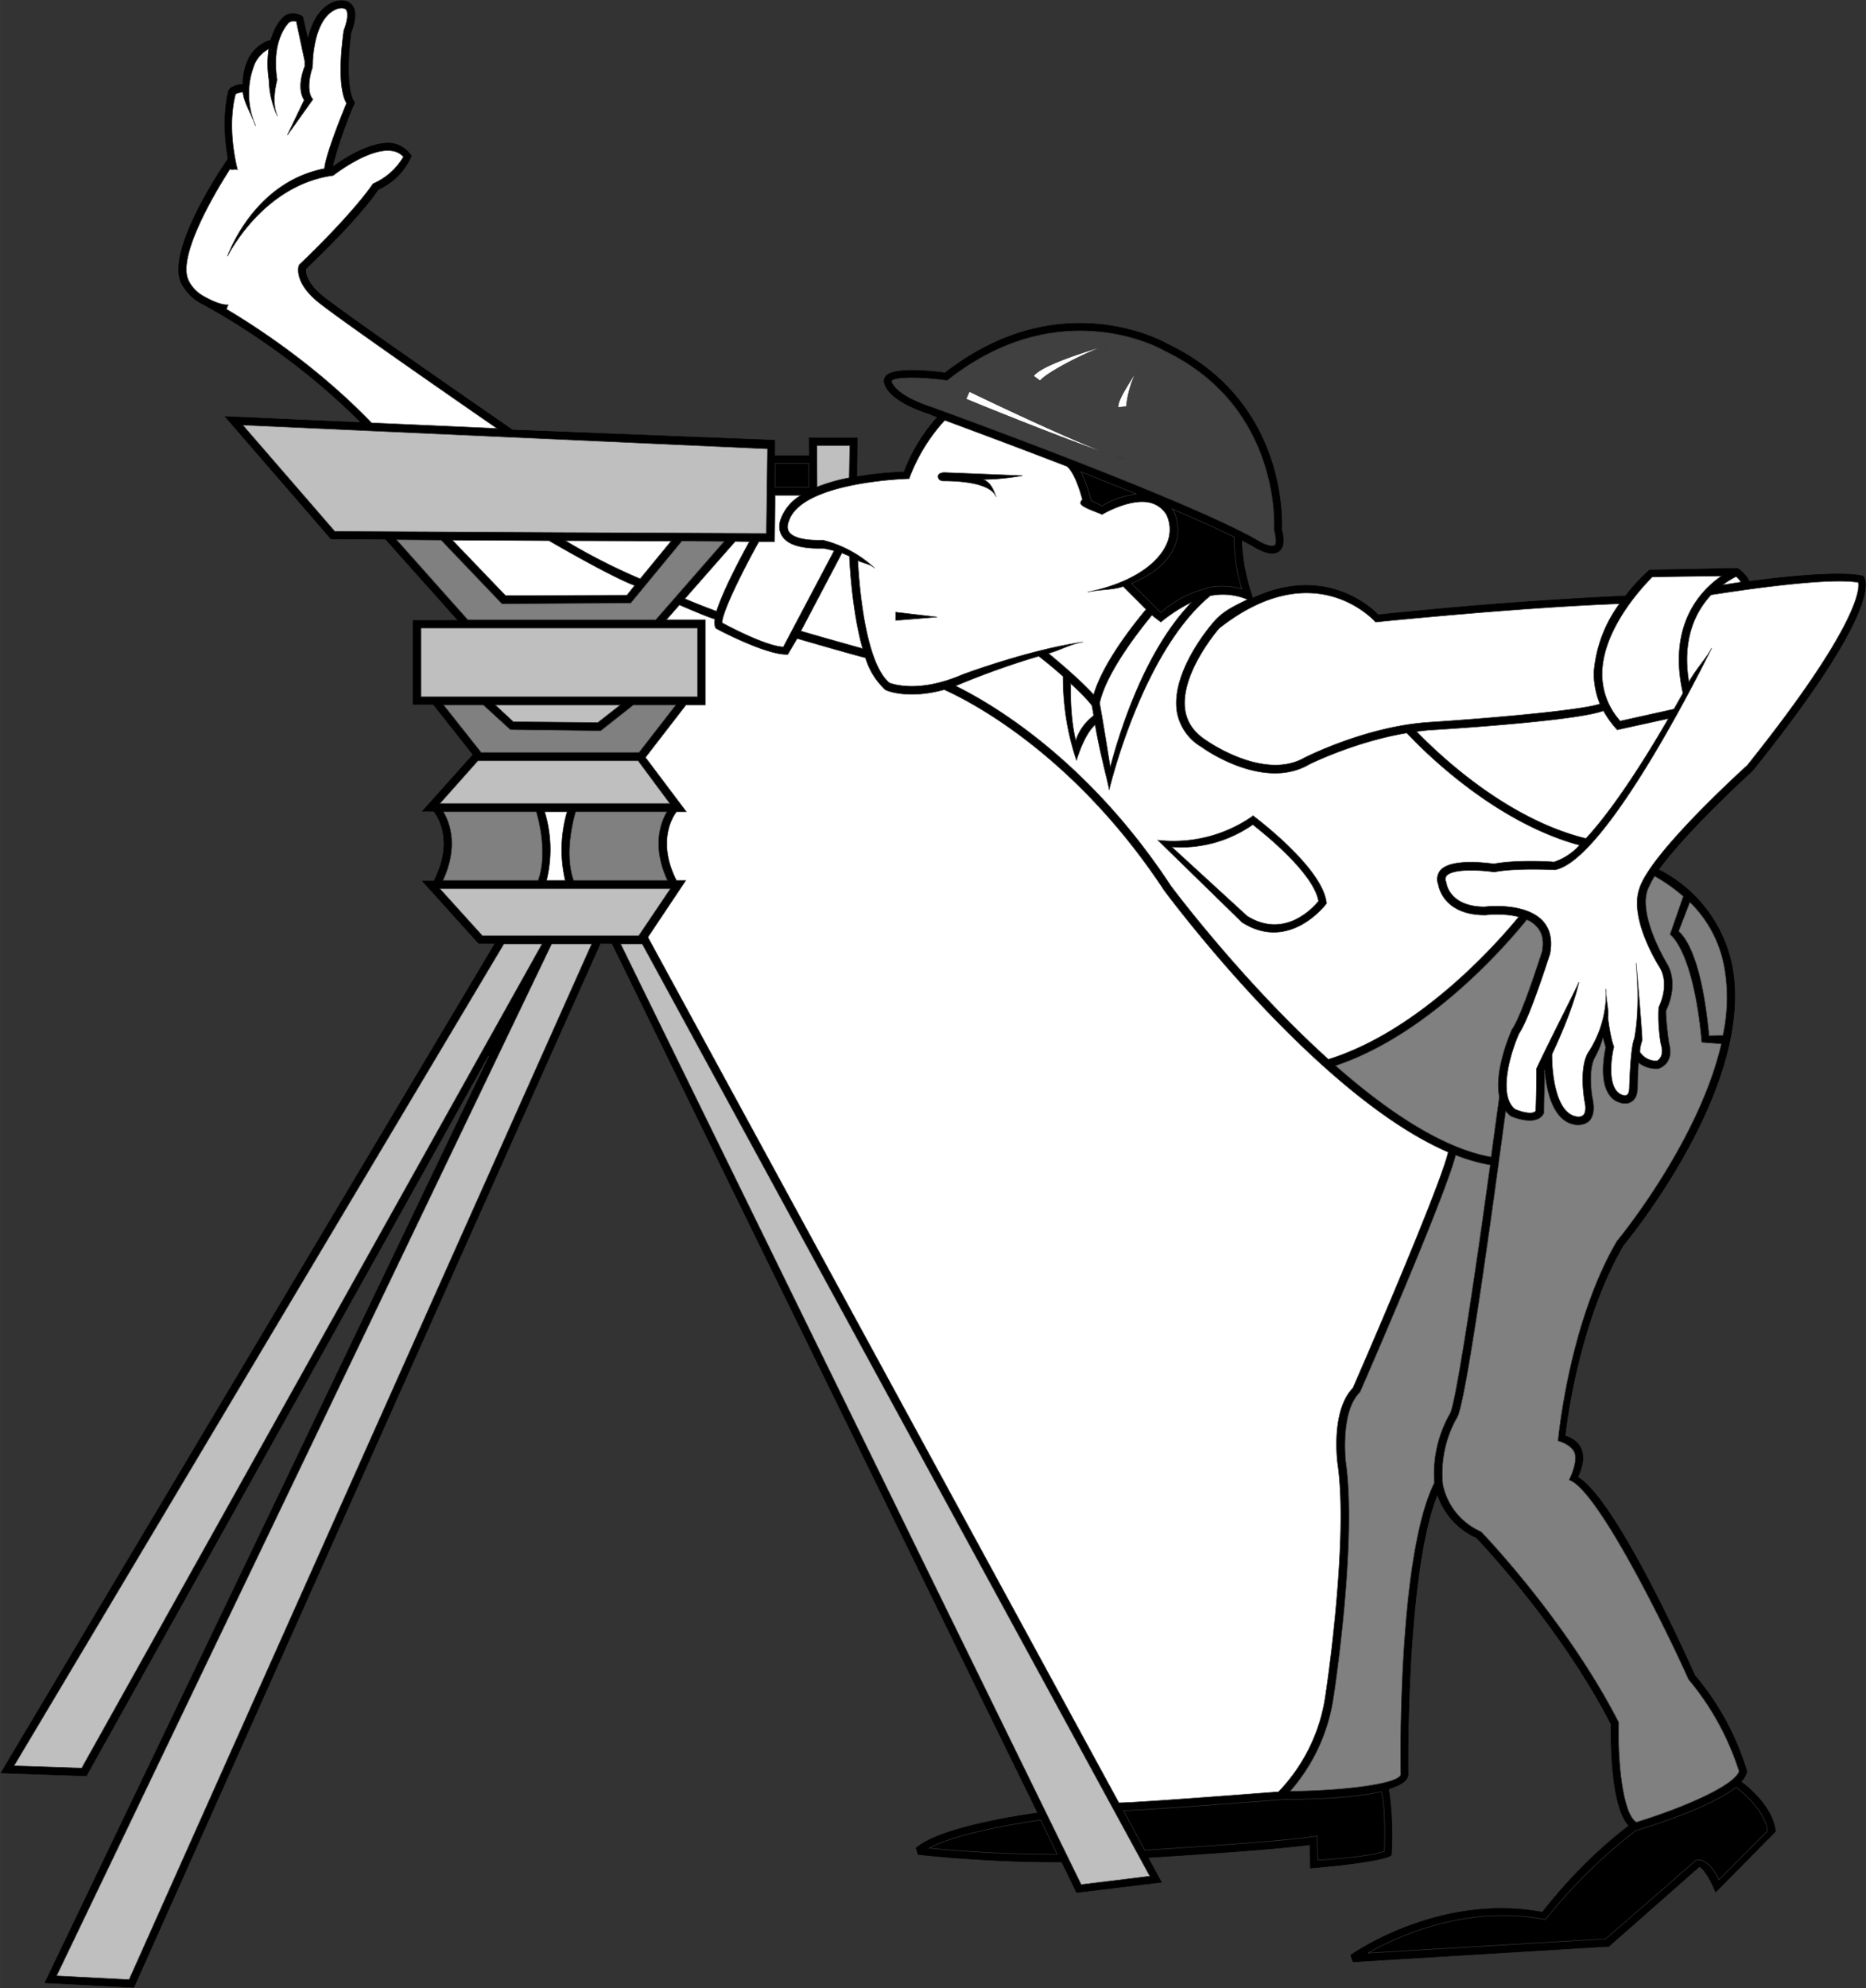
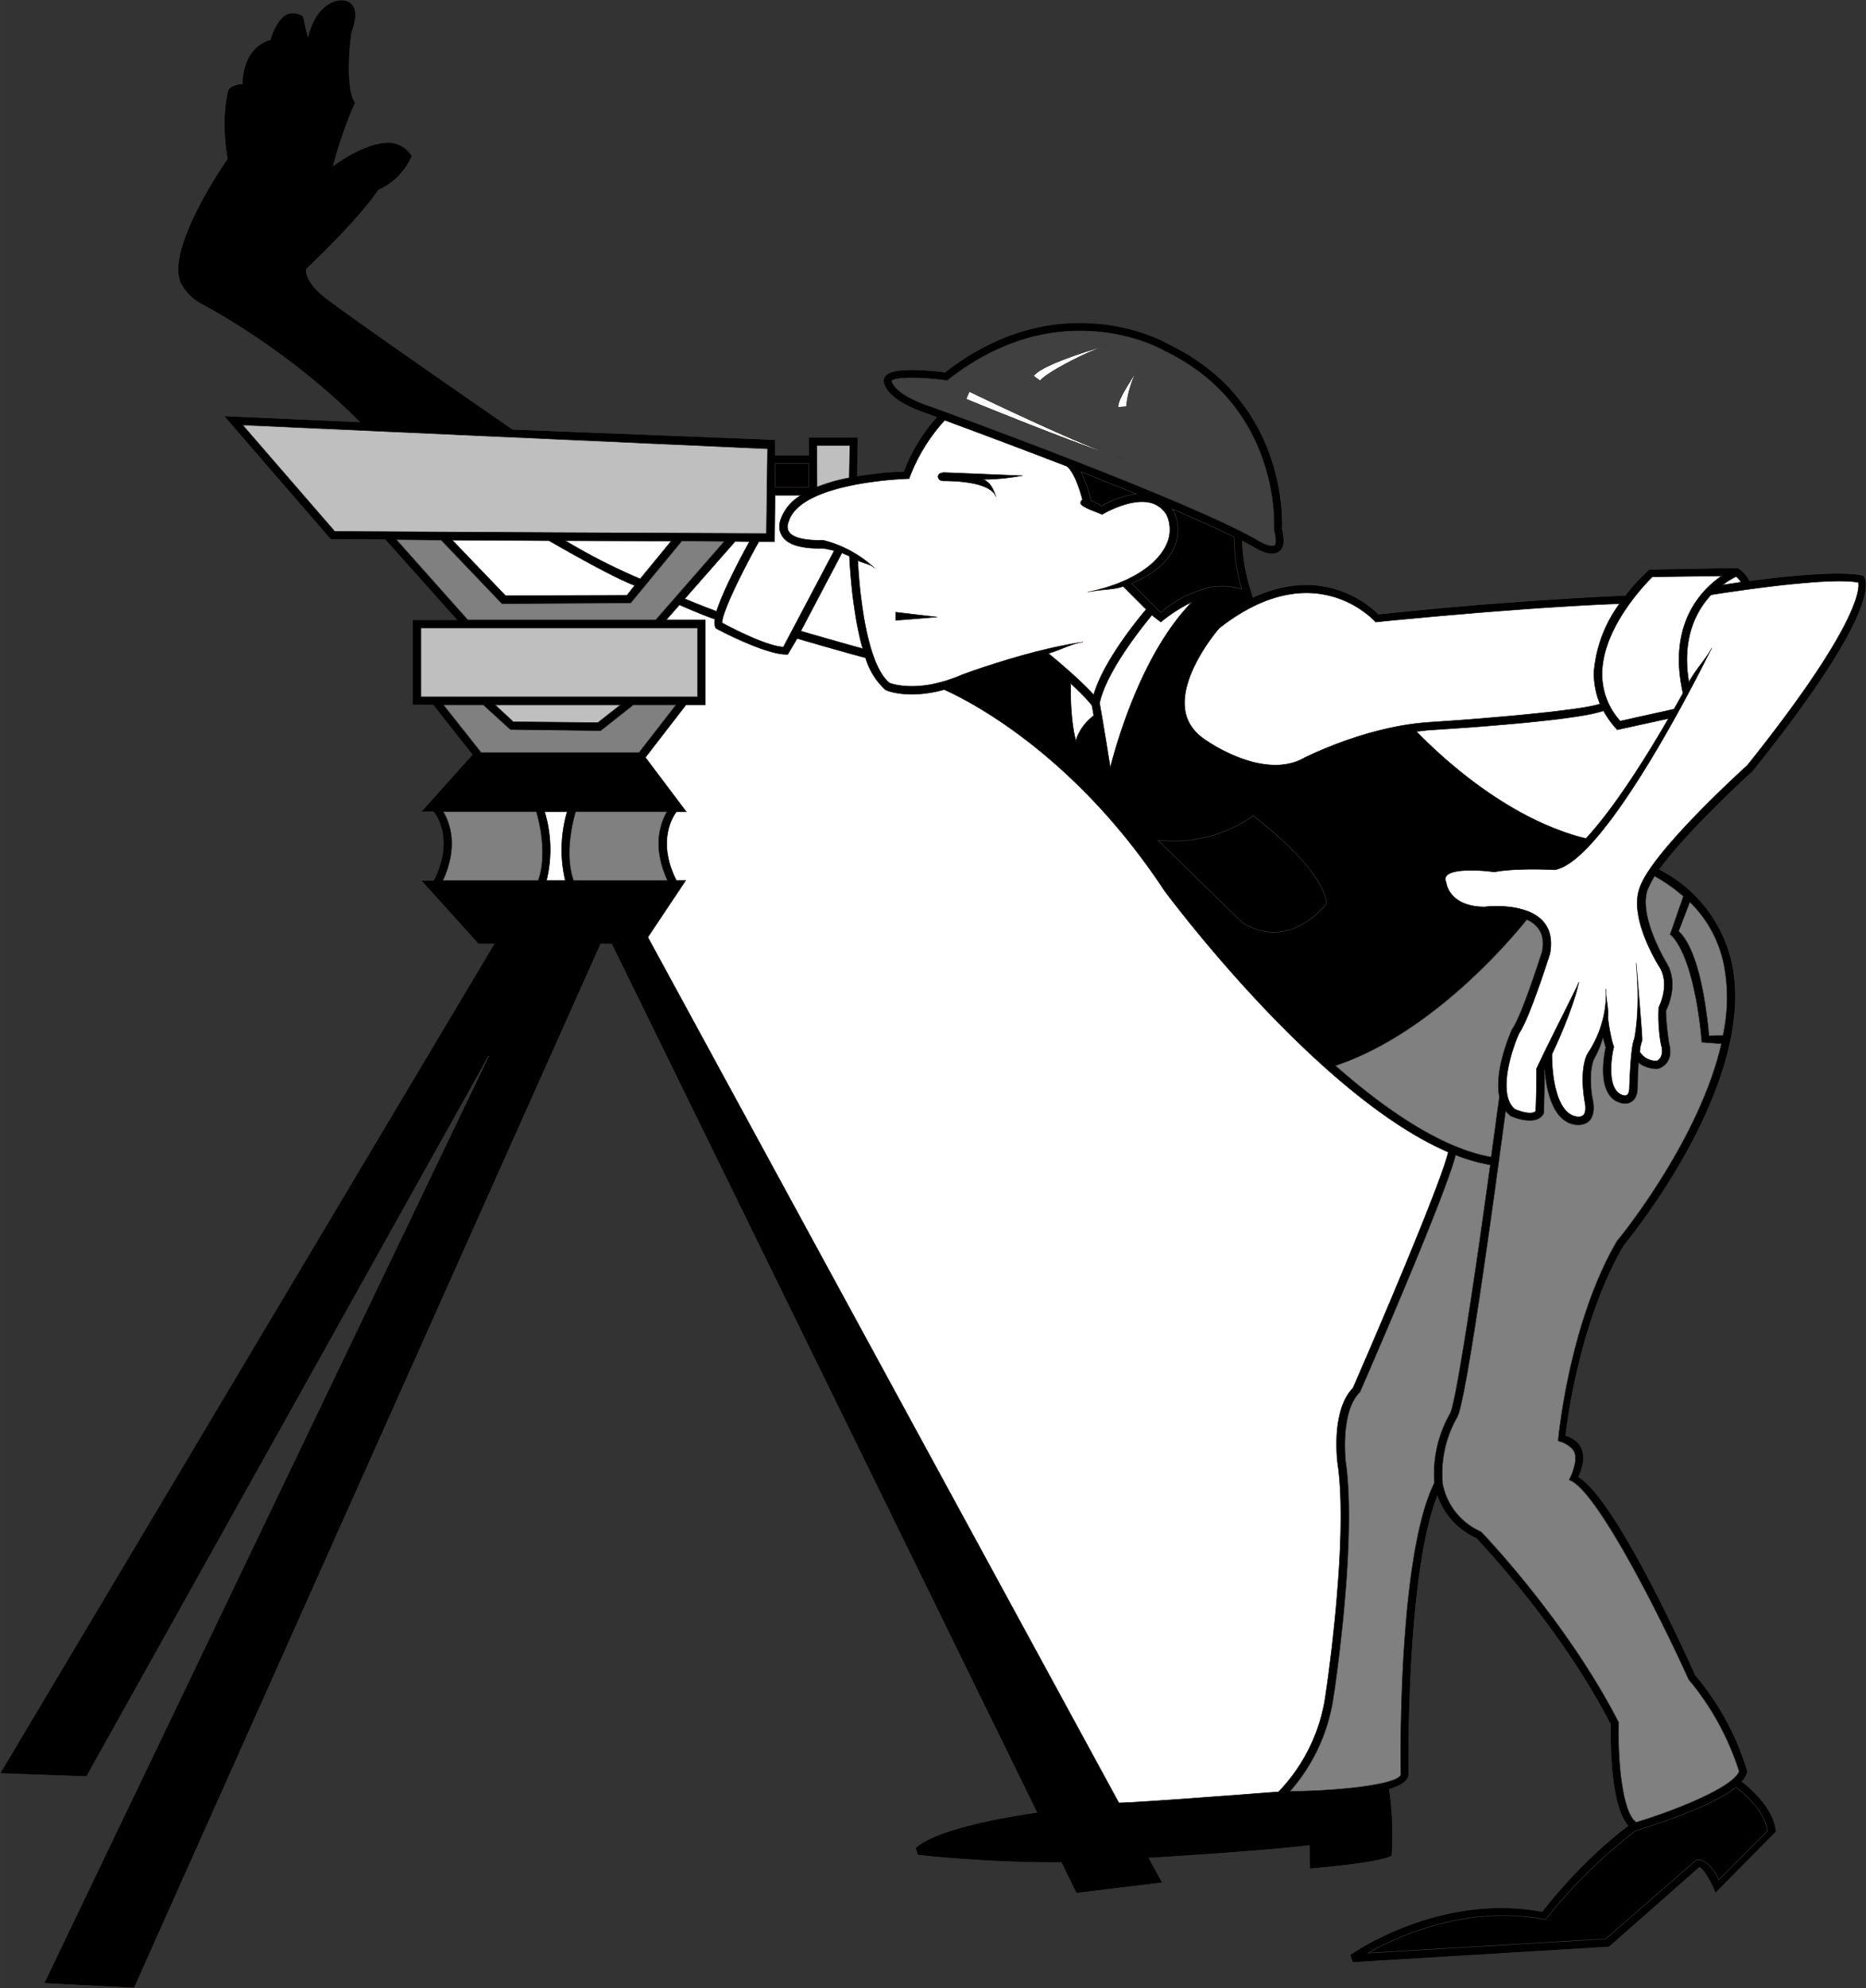
<svg xmlns="http://www.w3.org/2000/svg" width="960" height="1022.198" shape-rendering="geometricPrecision" text-rendering="geometricPrecision" image-rendering="optimizeQuality" fill-rule="evenodd" clip-rule="evenodd" viewBox="0 0 10 10.648">
  <rect x="0" y="0" width="10" height="10.648" fill="#333333" stroke="none" />
  <g stroke="#383431" stroke-width=".003">
    <path d="M9.335 9.543a.142.142 0 0 0 .03-.054 1.436 1.436 0 0 0-.28-.517c-.049-.11-.425-.941-.626-1.061.015-.033.04-.095.018-.15-.014-.033-.042-.058-.086-.072.01-.102.083-.626.31-1.016.042-.052.705-.863.584-1.5a.744.744 0 0 0-.392-.516c.152-.21.498-.524.502-.528.69-.86.613-1.023.591-1.046-.11-.028-.405 0-.61.028-.024-.049-.065-.07-.065-.07l-.472.009a.97.97 0 0 0-.129.139 22.32 22.32 0 0 0-1.323.101c-.047-.048-.294-.266-.672-.09l-.005-.018a1.004 1.004 0 0 1-.053-.285c.025.014.049.026.068.038.015.008.088.052.13.02.028-.02.032-.06.016-.12.003-.054.023-.691-.612-.994-.004-.003-.57-.333-1.195.153-.072-.01-.269-.03-.315.015a.044.044 0 0 0-.014.035V2.04c0 .01.003.102.249.181 0 .002.013.006.035.014a.936.936 0 0 0-.176.29 1.877 1.877 0 0 0-.248.025l.002-.207h-.264l.001.095h-.179v-.083L2.747 2.3c-.08-.056-.909-.627-1.02-.719-.085-.072-.088-.124-.085-.14.274-.261.368-.395.386-.423a.352.352 0 0 0 .18-.183.161.161 0 0 0-.102-.07c-.115-.015-.264.082-.32.123a2.31 2.31 0 0 1 .118-.339c-.05-.061-.032-.292-.02-.373.028-.075.028-.125.002-.153C1.86-.006 1.82-.001 1.8.004c-.087.027-.13.113-.15.194l-.025-.11C1.623.085 1.571.051 1.522.085c-.005.004-.048.04-.073.127a.198.198 0 0 0-.12.102.307.307 0 0 0-.03.135c-.037.003-.078.015-.08.05-.002.008-.037.143 0 .351-.039.056-.333.494-.25.668.001 0 .031.068.106.108h-.001c.005.002.456.234.853.634L1.2 2.228l.573.662.292.001.383.429h-.237v.456h.11l.21.266-.274.306h.066c.024.03.106.16.001.368h-.067l.307.34h.084L0 9.499l.464.016 2.155-3.859-2.383 4.967.483.025 2.5-5.592h.059l2.279 4.652c-.118.016-.534.082-.651.19l.012.038c.004 0 .355.042.77.04l.08.164.461-.056-.072-.132c.135-.008.669-.042.86-.068l.003.125s.383-.03.439-.07a1.63 1.63 0 0 0-.014-.355c.062-.02.103-.044.104-.08 0-.012-.014-1.067.154-1.491a.39.39 0 0 0 .208.226c.032.035.451.475.72.997-.001.066-.005.433.094.543-.24.181-.421.408-.46.46-.558-.104-1.026.229-1.03.232l.014.04 1.374-.083.484-.426c.022.005.066.085.086.138l.325-.329c-.012-.13-.143-.238-.183-.268z" />
    <path fill="#BFBFBF" d="M3.204 3.87l-.453-.004-.097-.09h.67z" />
    <path fill="#fff" d="M3.36 3.188l-.651.002-.285-.297.518.003c.059.034.34.196.459.24l-.041.052zM7.252 7.433c-.12.12-.085.392-.084.402.062.418-.064 1.242-.065 1.25a.935.935 0 0 1-.251.512c-.157.012-.762.059-.856.059L3.472 5.02l.203-.304h-.05c-.104-.207-.022-.338 0-.368h.053l-.219-.291.217-.281h.104V3.32h-.209l.07-.08c.109.047.162.068.19.076-.005.02 0 .04.005.049.01.007.277.147.386.14l.05-.085c.072.021.314.091.366.103a.383.383 0 0 0 .107.172c.005.003.118.053.315-.001.09.04.678.315 1.179 1.075.037.05.823 1.101 1.522 1.402-.03.137-.314.813-.51 1.262zM7.591 3.918l.062-.007c.252-.015.813-.056.94-.104.02.036.044.07.074.102l.274-.06c-.135.234-.302.492-.442.642-.437-.107-.804-.466-.908-.573z" />
    <path fill="#fff" d="M8.855 3.09l.371-.005c-.11.075-.29.26-.207.628l-.048.085-.288.064a.375.375 0 0 1-.097-.262c.007-.242.23-.471.269-.51z" />
    <path fill="#fff" d="M8.542 3.598a.712.712 0 0 1 .137-.364c-.515.018-1.3.097-1.307.098-.014-.015-.333-.364-.838.033-.018.02-.21.25-.183.437.01.068.048.122.115.165.002.001.304.215.522.093.014-.007.33-.167.662-.191.403-.026.847-.069.924-.099a.432.432 0 0 1-.032-.172z" />
-     <path fill="#fff" d="M7.54 3.926c-.28.046-.53.17-.531.172-.242.135-.556-.086-.568-.096a.272.272 0 0 1-.134-.193c-.031-.216.187-.466.197-.477.054-.064.123-.091.181-.121a.34.34 0 0 0-.199-.02c-.367.302-.54 1.031-.542 1.04 0-.019-.049-.193-.075-.349-.06.052-.1.19-.1.191a1.393 1.393 0 0 1-.072-.45 2.343 2.343 0 0 0-.13-.108l.002-.001a4.295 4.295 0 0 0-.448.16c.172.084.7.381 1.153 1.07.006.009.385.515.845.93.501-.156.92-.641 1.02-.763-.084-.022-.176-.01-.178-.01h-.003c-.215 0-.247-.143-.25-.163a.077.077 0 0 1 .01-.075c.056-.067.251-.041.288-.036.11-.022.296-.013.322-.01a.323.323 0 0 0 .137-.09c-.474-.128-.861-.532-.926-.601z" />
    <path fill="#404040" d="M6.827 2.838c0-.005.045-.656-.588-.959-.005-.004-.551-.32-1.156.154l-.007.006-.01-.002c-.137-.019-.27-.017-.287.003v.001s.007.071.218.14c.056.02 1.39.504 1.751.717.025.015.068.032.082.022.008-.005.01-.033-.003-.082z" />
    <path fill="#fff" d="M6.253 2.76a.14.14 0 0 0-.092-.068c-.108-.024-.254.063-.255.064-.025-.013-.116-.04-.115-.062a.02.02 0 0 1 .01-.017c-.014-.054-.045-.148-.083-.179-.277-.107-.531-.201-.655-.247a.95.95 0 0 0-.191.313c-.006 0-.573.015-.644.225 0 .002-.017.033 0 .059.01.018.051.049.182.045a.63.63 0 0 1 .277.15c-.023-.023-.064-.026-.09-.041.007.134.04.55.17.656.02.007.158.054.384-.042.015-.007.38-.14.653-.177-.06.008-.122.043-.185.061.05.041.168.14.242.221.05-.172.218-.382.281-.457l-.123-.123c-.054.02-.121.015-.19.03.229-.046.37-.146.42-.25.042-.085.005-.158.004-.16z" />
    <path fill="#BFBFBF" d="M4.379 2.608l-.001-.221h.176l-.003.172a.95.95 0 0 0-.172.049z" />
-     <path fill="#fff" d="M1.699 1.613c-.124-.104-.1-.186-.096-.194.303-.29.395-.434.396-.435A.35.35 0 0 0 2.162.84a.098.098 0 0 0-.063-.032C1.976.79 1.786.94 1.785.94c-.378.052-.564.429-.566.433.006-.016.143-.397.52-.47.004-.066.085-.27.118-.35C1.8.456 1.838.195 1.842.164c.03-.078.018-.105.013-.112C1.844.04 1.82.044 1.812.046c-.11.034-.132.206-.136.28 0 .02-.002.038-.002.038-.012.029-.034.129.003.168L1.54.724l.09-.188c-.04-.064-.006-.158.003-.18V.327L1.588.115a.048.048 0 0 0-.04.006c-.01.01-.095.1-.063.307 0 .002-.034.116.002.194a.478.478 0 0 1-.046-.194.568.568 0 0 1-.001-.166.173.173 0 0 0-.073.075.425.425 0 0 0 .003.337c-.026-.07-.063-.124-.068-.18-.022.001-.04.008-.041.012V.51c0 .002-.048.154.012.401-.001-.008-.038.002-.04-.006-.1.154-.282.476-.223.596.001.003.024.056.084.087 0 0 .084.05.131.044-.005 0-.008.022-.013.023.169.1.491.311.779.61l.673.03c-.21-.145-.864-.598-.965-.682z" />
    <path fill="#BFBFBF" d="M1.3 2.277l2.813.127-.006.453-1.153-.005-1.16-.006-.493-.569zM3.738 3.364v.368H2.256v-.368z" />
    <path d="M5.27 2.568c.105 0 .208-.02.21-.02a71.982 71.982 0 0 0-.423-.017c-.01.002-.03.003-.03.023.002.01.007.022.029.022.145 0 .26.026.282.085-.015-.04-.027-.074-.068-.093zM4.8 3.279v.044l.222-.018z" />
    <path fill="#fff" d="M6.097 1.976c-.02.04-.11.162-.105.206l.044-.004a.555.555 0 0 1 .061-.202zM5.539 2.014l.035.026c.03-.041.231-.147.357-.191-.036.012-.347.1-.392.165zM5.195 2.097l-.018.04c.026.012.653.267.848.322-.193-.053-.824-.359-.83-.362zM9.232 3.133c.03-.023.057-.037.072-.045a.123.123 0 0 1 .026.03l-.098.015zM3.039 4.348a.724.724 0 0 0-.01.368h-.1a.694.694 0 0 0-.01-.368h.12zM4.016 2.901c-.055.1-.143.268-.176.373a3.62 3.62 0 0 1-.17-.067l.27-.307.076.001zM6.221 3.332l-.048-.037c-.066.08-.245.307-.28.471.01.055.039.227.057.344.053-.202.188-.628.436-.884-.09.042-.165.106-.165.106zM5.851 3.778a.647.647 0 0 1 .01.055.272.272 0 0 0-.096.134c-.027-.113-.028-.239-.027-.306.044.041.086.082.113.117zM3.43 3.1a3.21 3.21 0 0 1-.4-.204l.567.002-.166.202z" />
    <path d="M6.715 4.37a.74.74 0 0 1-.51.13l.452.441v.001h.002c.254.159.448-.1.45-.103-.018-.189-.38-.459-.394-.47z" />
-     <path fill="#fff" d="M6.684 4.907l-.405-.371c.092.008.263 0 .435-.119.06.047.327.26.352.41-.031.038-.183.203-.382.08z" />
-     <path d="M4.98 9.899c.158-.086.518-.14.597-.15l.089.183a7.02 7.02 0 0 1-.685-.033zM7.42 9.915c-.051.023-.234.041-.358.048l-.003-.104v-.026l-.024.004c-.171.028-.814.067-.9.073l-.114-.212c.165-.005.839-.059.869-.06.1 0 .35-.004.513-.042.018.057.02.215.016.32z" />
    <path fill="gray" d="M7.986 6.24a.994.994 0 0 1-.185-.053c-.055.217-.463 1.156-.513 1.27-.107.103-.076.37-.076.373.061.423-.06 1.228-.066 1.262a.974.974 0 0 1-.232.502c.288-.002.589-.04.593-.091-.002-.048-.017-1.168.18-1.561a.648.648 0 0 1 .084-.371c.03-.05.133-.73.215-1.33z" />
    <path fill="#fff" d="M8.83 4.765c.002-.004-.001.004 0 0z" />
    <path fill="gray" d="M9.049 8.995c-.123-.275-.49-1.02-.64-1.068 0 0 .05-.096.028-.149-.01-.024-.047-.05-.087-.06 0-.007.057-.629.315-1.07.006-.007.438-.53.56-1.057l-.105-.008c-.045-.497-.17-.578-.17-.578l.071-.204a.881.881 0 0 0-.154-.108.605.605 0 0 0-.037.072c-.051.14.099.388.1.39.068.11.01.235-.001.257-.003.016.005.1.015.173.01.037.01.068-.003.094-.016.033-.05.044-.053.045a.153.153 0 0 1-.107-.032c-.002.04-.005.088-.005.13 0 .042-.012.068-.036.081-.034.02-.077-.004-.083-.007-.098-.062-.06-.248-.052-.286l-.015-.052a.459.459 0 0 1-.043.106c-.04.074-.013.224-.011.226.01.05.004.088-.018.113-.029.028-.071.022-.072.022-.125-.015-.159-.185-.168-.294 0 0 0 .002-.002.002.003.045-.002.22-.002.229-.036.074-.163.023-.178.016a.173.173 0 0 1-.027-.027c-.052.385-.213 1.584-.262 1.644a.605.605 0 0 0-.075.354v.001a.353.353 0 0 0 .205.254c.004.004.457.473.738 1.022-.006.18.016.483.094.534.2-.06.517-.185.551-.272a1.452 1.452 0 0 0-.271-.493z" />
    <path d="M9.303 9.573c-.144.114-.49.218-.537.232a2.804 2.804 0 0 0-.484.477c-.42-.084-.801.093-.951.179l1.274-.076.485-.422c.053-.011.102.06.122.105l.261-.262c-.018-.116-.147-.217-.17-.233z" />
    <path fill="#fff" d="M9.959 3.12c-.17-.033-.734.058-.789.066-.08.086-.158.232-.119.467.041-.074.096-.13.122-.182-.023.047-.558 1.136-.84 1.188-.003 0-.215-.011-.325.012-.081-.012-.224-.018-.256.02-.004.006-.01.017-.001.037 0 .006.018.129.206.129.022-.003.218-.022.31.075.04.043.053.102.04.174v.002c-.006.015-.108.342-.166.427-.04.088-.118.329-.022.406.032.014.095.032.111.009.003-.058.005-.201.004-.226.078-.166.22-.44.227-.464-.002.014-.03.145-.144.387-.001.092.018.32.135.334 0 0 .022.004.035-.01.01-.012.013-.038.005-.073-.001-.007-.03-.167.016-.255a.583.583 0 0 0 .099-.346c-.002.058.016.108.01.152 0 0 .011.103.032.158-.014.053-.036.21.031.251.008.006.029.014.038.007.009-.004.014-.02.014-.042.002-.05.007-.215.027-.261.002-.02.032-.14.009-.404.026.293.034.41.032.416a.206.206 0 0 0-.012.06c.01.017.04.05.092.048.01-.005.04-.027.021-.089a.874.874 0 0 1-.012-.197c0-.002.064-.12.004-.217-.007-.011-.162-.257-.108-.417.055-.187.546-.633.579-.663.595-.744.602-.944.595-.978z" />
    <path fill="gray" d="M8.234 4.962a.14.14 0 0 0-.052-.036c-.08.1-.506.609-1.025.782.273.24.57.442.834.489l.044-.322c-.03-.144.063-.351.068-.362.052-.072.153-.393.161-.416.011-.059.001-.103-.03-.135z" />
    <path fill="#fff" d="M4.151 2.901l.003-.248h.138a.247.247 0 0 0-.104.118c-.003.007-.025.055.003.099.028.047.102.07.217.067.004 0 .028.004.062.013l-.272.515c-.082-.003-.256-.09-.328-.129-.003-.047.097-.256.197-.435h.084zM4.552 2.979c.003.067.017.305.071.495-.065-.018-.215-.06-.331-.094l.22-.418.04.017z" />
    <path d="M6.655 3.155a.38.38 0 0 0-.187-.006v.002a.582.582 0 0 0-.247.13l-.157-.156c.114-.048.19-.11.225-.186.051-.105.003-.196.002-.2l-.01-.013c.127.054.242.105.332.15a.967.967 0 0 0 .042.279zM4.334 2.482l.001.127h-.181l.001-.127zM5.905 2.71a1.1 1.1 0 0 0-.058-.029.761.761 0 0 0-.054-.154l.297.119a.49.49 0 0 0-.185.064z" />
    <path fill="gray" d="M2.59 3.776l.145.132.484.006.175-.138h.228l-.198.255h-.845l-.202-.255zM2.376 4.348h.498c.015.05.06.227.01.368h-.51c.084-.182.037-.31.002-.368z" />
-     <path fill="#BFBFBF" d="M2.357 4.76h1.236l-.17.252h-.838zM.438 9.47l-.363-.012L2.7 5.056h.205zM.692 10.603l-.389-.02 2.653-5.527h.215zM3.326 5.056h.116l2.72 4.993-.368.045zM2.561 4.075h.859l.17.229H2.357z" />
    <path fill="gray" d="M3.074 4.716c-.049-.14-.004-.318.011-.368h.489c-.034.058-.082.186.003.368h-.503zM2.125 2.891l.239.002.326.341.69-.004.274-.332.227.002-.367.42H2.507zM9.241 5.181a.94.94 0 0 1-.008.365l-.074.002c-.038-.409-.124-.526-.163-.56l.06-.156a.644.644 0 0 1 .185.35z" />
  </g>
</svg>